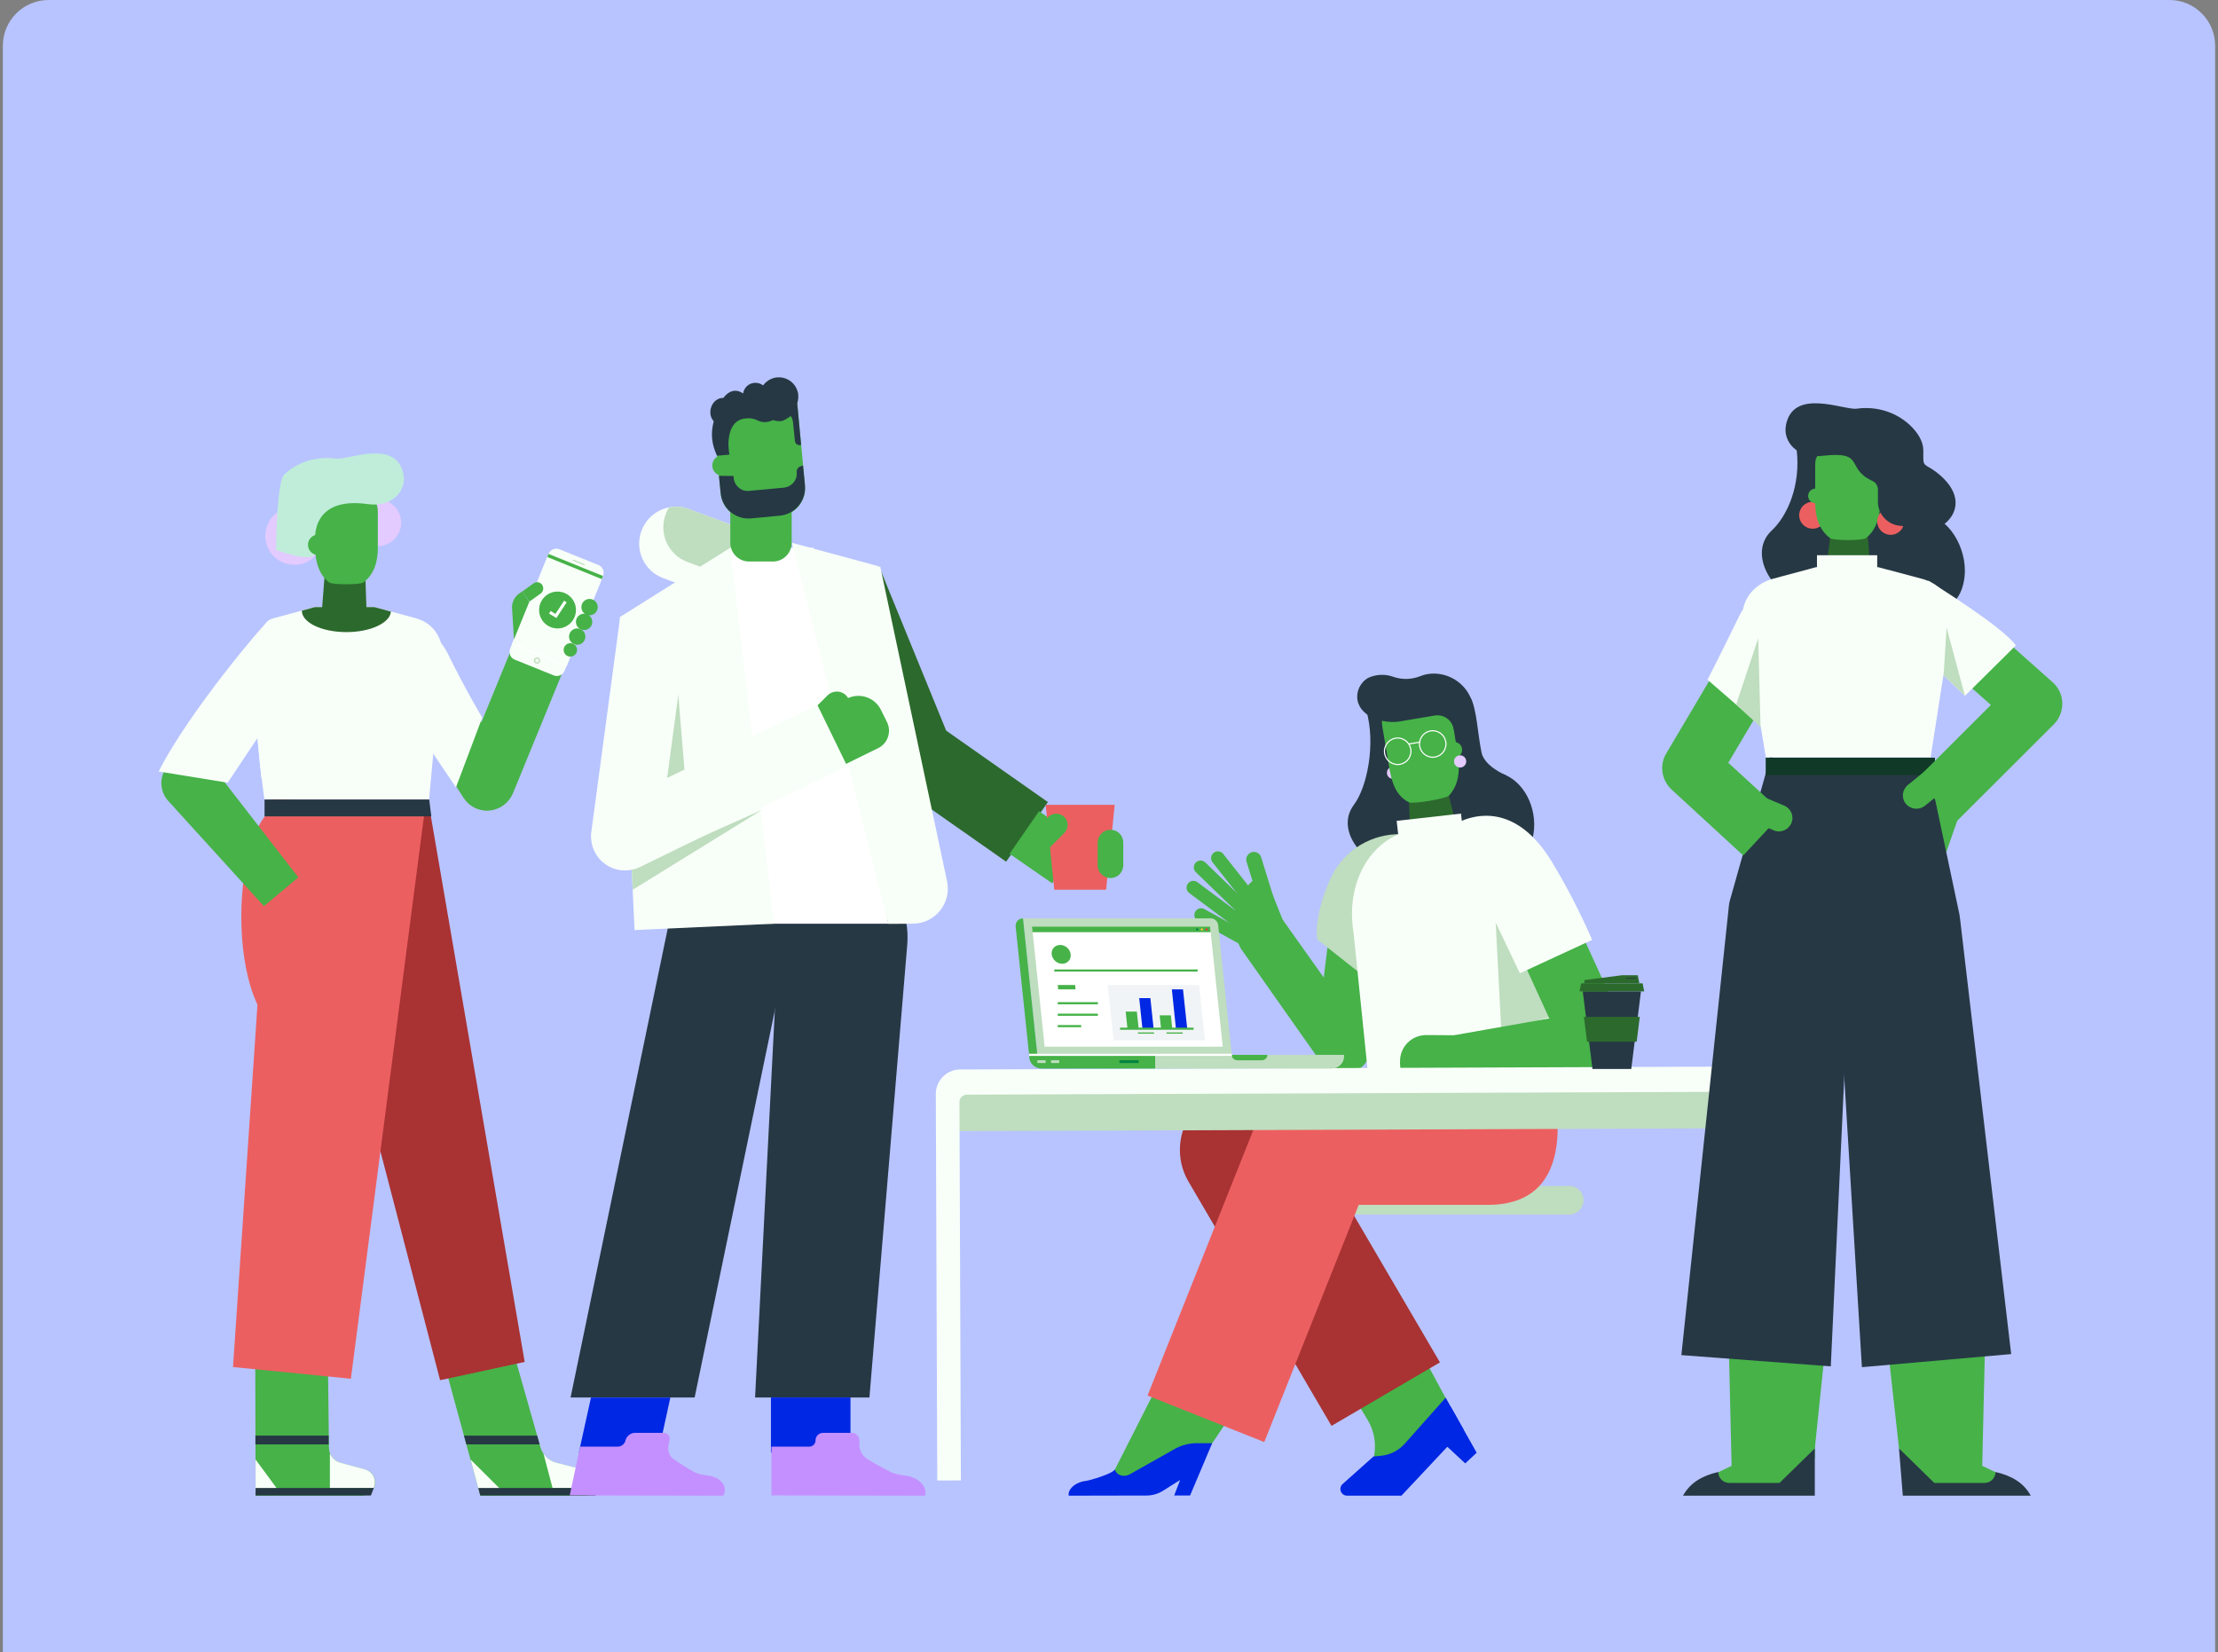
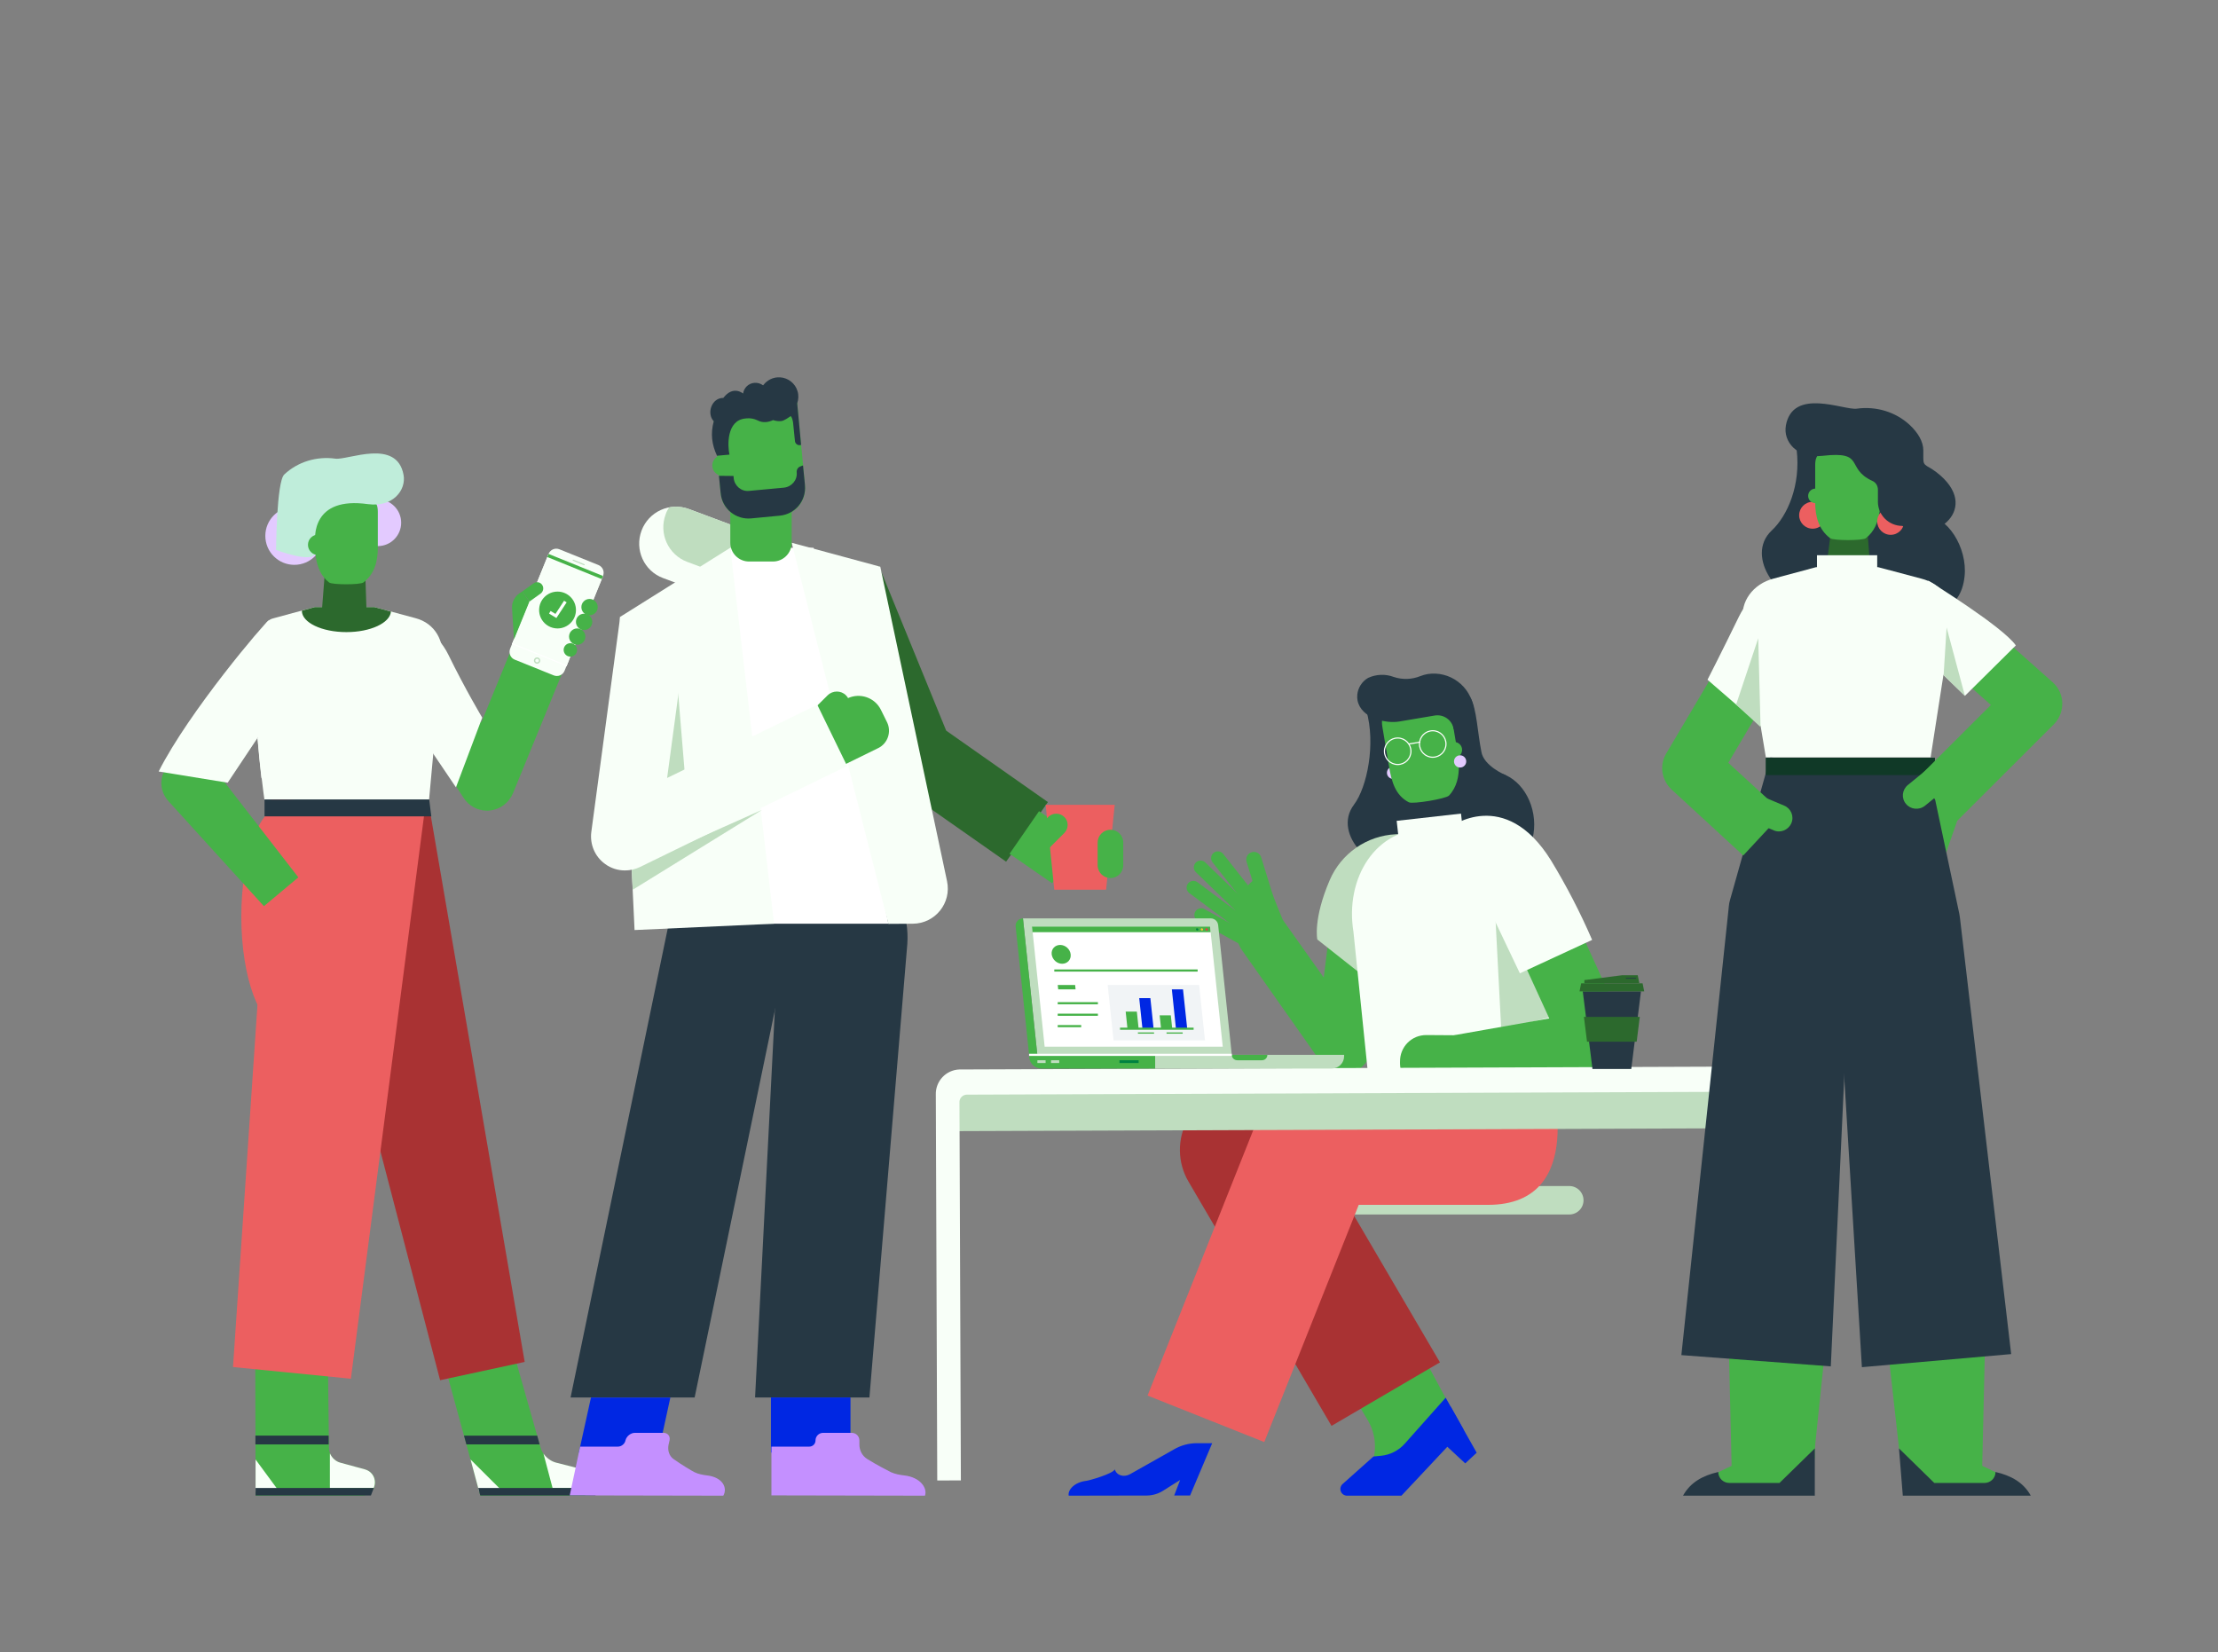
<svg xmlns="http://www.w3.org/2000/svg" width="388" height="289" viewBox="0 0 388 289" fill="none">
  <rect x="0" y="0" width="388" height="289" fill="#808080" stroke="none" />
-   <path d="M0.5 8C0.5 3.582 4.082 0 8.5 0H379.5C383.918 0 387.5 3.582 387.5 8V289H0.5V8Z" fill="#B8C4FF" />
  <g clip-path="url(#clip0_4644_114592)">
    <path d="M217.711 207.471H274.519C275.177 207.471 275.813 207.732 276.279 208.203C276.745 208.669 277.01 209.304 277.01 209.963C277.01 210.621 276.75 211.256 276.279 211.722C275.813 212.189 275.177 212.449 274.519 212.449H217.711C217.131 212.449 216.573 212.216 216.162 211.805C215.75 211.393 215.517 210.836 215.517 210.255V209.665C215.517 209.377 215.572 209.094 215.686 208.824C215.796 208.559 215.96 208.317 216.162 208.111C216.367 207.906 216.61 207.746 216.875 207.636C217.14 207.526 217.428 207.467 217.716 207.467L217.711 207.471Z" fill="#BFDDBF" />
    <path d="M238.427 259.339L245.48 256.99L253.662 245.987L241.252 223.014L228.965 231.155L239.254 248.41C240.036 249.717 240.47 251.198 240.52 252.72C240.571 254.243 240.241 255.751 239.551 257.109L238.422 259.339H238.427Z" fill="#46B248" />
    <path d="M241.563 254.659L240.265 254.783L234.871 259.591C234.693 259.751 234.569 259.957 234.51 260.19C234.455 260.423 234.469 260.666 234.555 260.885C234.642 261.109 234.788 261.301 234.985 261.433C235.182 261.566 235.415 261.639 235.652 261.639H245.155L256.016 250.061L252.894 244.498L245.736 252.543C244.662 253.75 243.172 254.508 241.563 254.659Z" fill="#0027E3" />
    <path d="M232.924 249.425L207.907 206.701C206.938 205.05 206.421 203.172 206.403 201.261C206.385 199.346 206.865 197.463 207.797 195.79C208.729 194.117 210.082 192.723 211.723 191.735C213.364 190.748 215.234 190.204 217.145 190.163L236.452 189.729L236.946 211.701L236.315 211.715L251.893 238.318L232.928 249.425H232.924Z" fill="#A93233" />
-     <path d="M208.423 257.844L206.174 258.543L193.453 260.175L206.603 234.258H224.334L208.427 257.839L208.423 257.844Z" fill="#46B248" />
    <path d="M205.401 253.52L197.704 257.863C196.593 258.489 195.336 258.105 195.016 257.04C194.682 257.799 190.582 258.978 190.029 259.042C187.968 259.275 186.752 260.619 186.953 261.638L200.634 261.611C201.658 261.597 202.654 261.295 203.513 260.738L206.443 258.891L205.406 261.602H208.185L212.052 252.455H209.291C207.924 252.469 206.581 252.839 205.397 253.52H205.401Z" fill="#0027E3" />
    <path d="M221.162 252.258L200.744 244.126L220.051 195.647C220.856 193.626 222.241 191.894 224.033 190.66C225.825 189.426 227.941 188.754 230.112 188.726L262.082 188.292L262.379 210.269L237.75 210.603L221.162 252.258Z" fill="#EC5F60" />
    <path d="M236.264 210.764H260.294C278.112 210.764 271.145 187.996 271.145 187.996L269.5 183.476L241.768 189.276C240.529 189.29 239.304 189.582 238.189 190.126C237.073 190.675 236.095 191.461 235.327 192.435C234.555 193.408 234.015 194.542 233.737 195.749C233.458 196.96 233.458 198.212 233.727 199.424L236.26 210.76L236.264 210.764Z" fill="#EC5F60" />
    <path d="M236.854 140.755C239.14 137.747 240.707 130.109 239.007 124.267L257.245 122.055C258.329 124.011 258.484 128.262 259.133 131.457C259.503 133.994 263.379 135.589 263.379 135.589C263.672 137.308 265.139 140.503 263.421 140.796L257.83 141.742L245.731 151.469C240.602 153.393 232.877 145.997 236.859 140.755H236.854Z" fill="#263844" />
    <path d="M262.95 152.054C266.657 151.428 269.02 147.135 268.234 142.464C267.443 137.792 263.8 134.515 260.093 135.141C256.386 135.767 254.023 140.06 254.809 144.731C255.6 149.403 259.243 152.68 262.95 152.054Z" fill="#263844" />
-     <path d="M246.262 135.439L252.241 134.337L255.852 148.809L246.911 150.312L246.262 135.443V135.439Z" fill="#2C692D" />
    <path d="M243.688 136.249C244.277 136.249 244.757 135.769 244.757 135.179C244.757 134.589 244.277 134.109 243.688 134.109C243.098 134.109 242.618 134.589 242.618 135.179C242.618 135.769 243.098 136.249 243.688 136.249Z" fill="#E3CAFF" />
    <path d="M254.818 130.67L253.89 125.143C253.465 122.615 248.994 123.452 245.625 124.019L245.388 124.06C242.746 124.503 241.402 124.645 241.827 127.173L242.997 134.13C243.431 136.699 244.071 139.112 246.453 140.346C247.143 140.703 252.962 139.725 253.478 139.167C254.877 137.659 255.215 135.812 255.215 133.855C255.215 133.362 254.909 131.195 254.822 130.67H254.818Z" fill="#46B248" />
    <path d="M254.393 132.546C255.152 132.546 255.769 131.929 255.769 131.17C255.769 130.411 255.152 129.794 254.393 129.794C253.634 129.794 253.017 130.411 253.017 131.17C253.017 131.929 253.634 132.546 254.393 132.546Z" fill="#46B248" />
    <path d="M255.422 134.264C256.011 134.264 256.491 133.784 256.491 133.195C256.491 132.605 256.011 132.125 255.422 132.125C254.832 132.125 254.352 132.605 254.352 133.195C254.352 133.784 254.832 134.264 255.422 134.264Z" fill="#E3CAFF" />
    <path d="M250.631 132.463C251.911 132.463 252.948 131.425 252.948 130.146C252.948 128.866 251.911 127.828 250.631 127.828C249.351 127.828 248.313 128.866 248.313 130.146C248.313 131.425 249.351 132.463 250.631 132.463Z" stroke="white" stroke-width="0.197" stroke-miterlimit="10" />
    <path d="M244.502 133.734C245.781 133.734 246.819 132.696 246.819 131.416C246.819 130.136 245.781 129.099 244.502 129.099C243.222 129.099 242.184 130.136 242.184 131.416C242.184 132.696 243.222 133.734 244.502 133.734Z" stroke="white" stroke-width="0.197" stroke-miterlimit="10" />
    <path d="M248.46 129.807L246.458 130.145" stroke="white" stroke-width="0.197" stroke-miterlimit="10" />
    <path d="M237.431 121.561V121.552C237.486 120.944 237.687 120.354 238.016 119.838C238.345 119.321 238.793 118.891 239.323 118.585C240.022 118.261 240.781 118.078 241.554 118.05C242.326 118.023 243.094 118.146 243.816 118.421C245.325 118.923 246.966 118.873 248.442 118.279C248.872 118.11 249.32 117.982 249.777 117.904C251.628 117.63 253.511 118.105 255.011 119.221C256.515 120.336 257.511 122 257.785 123.851C257.954 124.857 258.041 125.876 258.041 126.895L254.293 127.531C254.165 126.776 253.744 126.104 253.123 125.661C252.501 125.218 251.729 125.039 250.974 125.167L244.772 126.214C242.408 126.612 238.08 125.629 237.476 122.521C237.417 122.205 237.403 121.881 237.435 121.561H237.431Z" fill="#263844" />
    <path d="M235.017 187.84C234.29 187.84 233.577 187.68 232.919 187.369C232.265 187.058 231.685 186.606 231.228 186.043L217.048 165.908L224.38 160.885L231.566 170.996L232.229 165.652L241.933 166.854L239.862 183.552C239.716 184.736 239.14 185.824 238.249 186.615C237.357 187.406 236.205 187.84 235.012 187.84H235.017Z" fill="#46B248" />
    <path d="M247.55 145.778L242.07 173.529L230.441 164.346C230.441 164.346 229.664 160.817 232.617 153.942C233.6 151.657 235.204 149.696 237.247 148.279C239.29 146.862 241.695 146.053 244.177 145.934L247.55 145.778Z" fill="#BFDDBF" />
    <path d="M249.991 144.997C240.603 144.673 235.241 153.7 236.758 162.97L239.894 193.545L277.184 191.808L271.795 156.187C271.502 154.244 270.817 152.379 269.779 150.706C268.746 149.033 267.379 147.589 265.77 146.46C264.161 145.331 262.338 144.535 260.413 144.129C258.489 143.722 256.5 143.708 254.572 144.092L249.982 145.002L249.991 144.997Z" fill="#F8FFF8" />
    <path d="M244.908 185.692V186.103C244.926 186.72 245.054 187.333 245.301 187.9C245.548 188.466 245.905 188.983 246.348 189.413C246.791 189.842 247.317 190.181 247.893 190.409C248.469 190.638 249.081 190.747 249.703 190.738L255.728 190.638L256.208 181.107L249.507 181.062C248.899 181.062 248.295 181.176 247.733 181.404C247.171 181.637 246.663 181.976 246.234 182.41C245.804 182.84 245.47 183.356 245.242 183.918C245.013 184.481 244.904 185.084 244.913 185.692H244.908Z" fill="#46B248" />
    <path d="M271.859 177.762L261.392 156.548L262.617 180.116L271.859 177.762Z" fill="#BFDDBF" />
    <path d="M255.417 192.392L253.447 181.253L271.018 178.149L265.268 165.593L275.552 160.885L284.347 180.092C284.708 180.878 284.882 181.738 284.859 182.597C284.836 183.461 284.617 184.306 284.214 185.074C283.812 185.838 283.241 186.5 282.546 187.012C281.847 187.524 281.042 187.867 280.192 188.018L255.417 192.397V192.392Z" fill="#46B248" />
    <path d="M255.577 142.322L244.323 143.588L244.62 146.24L255.874 144.973L255.577 142.322Z" fill="#F8FFF8" />
    <path d="M253.689 144.686L265.876 170.261L278.514 164.414C276.439 159.615 274.03 154.962 271.311 150.491C263.215 137.491 253.689 144.686 253.689 144.686Z" fill="#F8FFF8" />
    <path d="M256.317 255.985L258.319 254.124L253.771 246.057L250.663 250.737L256.313 255.985H256.317Z" fill="#0027E3" />
    <path d="M225.971 164.808L217.067 165.918L216.907 165.608C215.755 163.345 215.549 160.721 216.335 158.308C217.122 155.894 218.831 153.892 221.094 152.74L225.971 164.808Z" fill="#46B248" />
    <path d="M212.315 149.177L212.311 149.18C211.798 149.585 211.71 150.329 212.115 150.842L217.995 158.29C218.401 158.804 219.145 158.891 219.658 158.486L219.662 158.483C220.175 158.078 220.263 157.334 219.857 156.82L213.977 149.372C213.572 148.859 212.828 148.772 212.315 149.177Z" fill="#46B248" />
    <path d="M220.618 149.962C220.401 149.258 219.653 148.863 218.949 149.081C218.245 149.298 217.85 150.046 218.068 150.75L221.217 160.943C221.435 161.647 222.182 162.042 222.887 161.824C223.591 161.607 223.985 160.859 223.768 160.155L220.618 149.962Z" fill="#46B248" />
    <path d="M209.176 150.895L209.173 150.899C208.718 151.368 208.73 152.118 209.199 152.573L216.015 159.175C216.485 159.63 217.234 159.618 217.689 159.149L217.692 159.145C218.147 158.676 218.135 157.926 217.666 157.471L210.85 150.869C210.38 150.414 209.631 150.426 209.176 150.895Z" fill="#46B248" />
    <path d="M207.809 154.563L207.806 154.567C207.415 155.091 207.523 155.832 208.047 156.223L215.655 161.896C216.179 162.287 216.92 162.178 217.311 161.654L217.314 161.651C217.705 161.126 217.597 160.385 217.073 159.994L209.465 154.321C208.941 153.931 208.199 154.039 207.809 154.563Z" fill="#46B248" />
    <path d="M209.08 159.488L209.078 159.492C208.762 160.064 208.97 160.785 209.542 161.101L217.849 165.688C218.421 166.004 219.142 165.796 219.458 165.224L219.46 165.22C219.776 164.648 219.568 163.928 218.996 163.611L210.689 159.024C210.117 158.708 209.396 158.916 209.08 159.488Z" fill="#46B248" />
    <path d="M77.885 239.163L89.879 236.727L94.56 253.232C94.925 254.494 96.045 255.559 97.334 255.893L101.96 257.067C103.053 257.346 104.008 258.242 104.287 259.307C104.625 260.596 103.866 261.634 102.577 261.634H84.028L77.889 239.158L77.885 239.163Z" fill="#46B248" />
    <path d="M81.166 251.13H93.974L94.395 252.67H81.587L81.166 251.13Z" fill="#263844" />
    <path d="M87.972 260.94L82.314 255.309L83.826 260.94H87.972Z" fill="#F8FFF8" />
    <path d="M96.663 260.295H104.314C104.397 259.989 104.369 259.651 104.287 259.285C104.008 258.248 103.053 257.324 101.96 257.045L97.339 255.871C96.416 255.647 95.602 255.03 95.067 254.275L96.663 260.3V260.295Z" fill="#F8FFF8" />
    <path d="M83.658 260.294H104.31L104.168 261.61H84.019L83.654 260.294H83.658Z" fill="#263844" />
    <path d="M44.654 239.164L57.375 239.109L57.544 253.234C57.544 254.495 58.385 255.56 59.592 255.894L63.907 257.069C64.917 257.348 65.616 258.248 65.616 259.309C65.616 260.598 64.579 261.635 63.29 261.635H44.713L44.658 239.16L44.654 239.164Z" fill="#46B248" />
    <path d="M44.681 252.67H57.489V251.13H44.681V252.67Z" fill="#263844" />
    <path d="M48.854 260.94L44.709 255.309V260.94H48.854Z" fill="#F8FFF8" />
    <path d="M57.709 254.271V260.295H65.361C65.502 259.989 65.585 259.651 65.585 259.285C65.585 258.247 64.885 257.324 63.875 257.045L59.56 255.87C58.719 255.646 58.075 255.029 57.741 254.275H57.714L57.709 254.271Z" fill="#F8FFF8" />
    <path d="M44.708 260.294H65.387L64.884 261.61H44.708V260.294Z" fill="#263844" />
    <path d="M56.73 160.342C56.73 149.601 53.48 140.897 49.472 140.897C45.463 140.897 42.213 149.605 42.213 160.342C42.213 171.084 45.463 179.787 49.472 179.787C53.48 179.787 56.73 171.08 56.73 160.342Z" fill="#EC5F60" />
    <path d="M81.08 139.548L74.018 128.619L82.255 123.294L84.216 126.347L91.447 108.694L100.525 112.42L89.738 138.758C89.038 140.44 87.466 141.614 85.647 141.784C85.505 141.811 85.34 141.811 85.199 141.811C83.544 141.811 81.976 140.97 81.08 139.539V139.548Z" fill="#46B248" />
    <path d="M89.234 113.488L95.958 96.9C96.264 96.141 97.106 95.78 97.864 96.087L104.675 98.834C105.434 99.14 105.795 99.981 105.489 100.74L98.765 117.328C98.459 118.087 97.617 118.448 96.859 118.141L90.048 115.394C89.289 115.088 88.955 114.247 89.234 113.488Z" fill="#F8FFF8" />
    <path d="M89.568 112.676L99.099 116.538L105.498 100.75L95.968 96.888L89.568 112.676Z" fill="#F8FFF8" />
    <path d="M94.112 115.144C94.336 115.227 94.45 115.483 94.363 115.707C94.281 115.931 94.025 116.045 93.801 115.958C93.577 115.876 93.463 115.62 93.55 115.396C93.632 115.172 93.888 115.058 94.112 115.144Z" stroke="#BFDDBF" stroke-width="0.238" stroke-miterlimit="10" />
    <path d="M100.273 97.994L102.18 98.78" stroke="#BFDDBF" stroke-width="0.197" stroke-linecap="round" stroke-linejoin="round" />
    <path d="M95.739 97.44L105.27 101.303L105.489 100.759L95.959 96.897L95.739 97.44Z" fill="#46B248" />
    <path d="M89.596 112.612L99.126 116.474L99.547 115.437L90.016 111.574L89.596 112.612Z" fill="#F8FFF8" />
    <path d="M89.568 112.676L99.098 116.538L99.162 116.383L89.632 112.521L89.568 112.676Z" fill="white" />
    <path d="M97.531 109.932C99.309 109.932 100.754 108.488 100.754 106.71C100.754 104.932 99.309 103.487 97.531 103.487C95.753 103.487 94.309 104.932 94.309 106.71C94.309 108.488 95.753 109.932 97.531 109.932Z" fill="#46B248" />
    <path d="M96.183 107.103L97.248 107.748L98.902 105.225" stroke="white" stroke-width="0.53" stroke-miterlimit="10" />
    <path d="M67.769 107.858C72.308 107.858 76.454 110.463 78.446 114.554C81.39 120.579 84.357 125.538 84.357 125.538L79.763 137.729L59.417 107.634L67.769 107.858Z" fill="#F8FFF8" />
    <path d="M94.839 102.309C95.172 102.785 95.063 103.457 94.587 103.822L92.626 105.226L91.365 103.461L93.326 102.058C93.801 101.692 94.505 101.807 94.839 102.309Z" fill="#46B248" />
    <path d="M92.599 105.253L89.911 111.84L89.573 106.405C89.518 105.34 90.021 104.357 90.889 103.772L91.365 103.466L92.599 105.258V105.253Z" fill="#46B248" />
    <path d="M104.561 106.203C104.561 105.412 103.921 104.772 103.13 104.772C102.34 104.772 101.7 105.412 101.7 106.203C101.7 106.994 102.34 107.634 103.13 107.634C103.921 107.634 104.561 106.994 104.561 106.203Z" fill="#46B248" />
    <path d="M103.61 108.782C103.61 107.991 102.971 107.352 102.18 107.352C101.389 107.352 100.749 107.991 100.749 108.782C100.749 109.573 101.389 110.213 102.18 110.213C102.971 110.213 103.61 109.573 103.61 108.782Z" fill="#46B248" />
    <path d="M102.403 111.359C102.403 110.569 101.763 109.929 100.973 109.929C100.182 109.929 99.542 110.569 99.542 111.359C99.542 112.15 100.182 112.79 100.973 112.79C101.763 112.79 102.403 112.15 102.403 111.359Z" fill="#46B248" />
    <path d="M100.95 113.685C100.95 113.036 100.424 112.511 99.775 112.511C99.126 112.511 98.6 113.036 98.6 113.685C98.6 114.335 99.126 114.865 99.775 114.865C100.424 114.865 100.95 114.339 100.95 113.685Z" fill="#46B248" />
    <path d="M76.988 241.436L51.994 145.574L75 140.614L91.784 238.241L76.988 241.436Z" fill="#A93233" />
    <path d="M40.76 239.138L47.484 139.577L74.242 142.21L61.38 241.181L40.755 239.133L40.76 239.138Z" fill="#EC5F60" />
    <path d="M47.822 108.165C41.77 109.339 46.254 139.855 46.254 139.855H75.06L77.3 115.419C77.803 112.224 76.125 109.029 72.679 108.133L65.507 106.199H55.053L47.822 108.16V108.165Z" fill="#F8FFF8" />
    <path d="M46.276 139.859H75.083L75.448 142.803H46.276V139.859Z" fill="#263844" />
    <path d="M45.353 126.269L37.395 139.493L36.947 133.807L52.191 153.476L46.167 158.517L29.437 140.11C28.093 138.624 27.81 136.385 28.902 134.588L28.985 134.419L36.943 121.195L45.349 126.269H45.353Z" fill="#46B248" />
    <path d="M47.035 108.503C46.391 108.809 33.025 124.501 27.755 134.955L39.831 136.916L49.303 122.71L47.031 108.503H47.035Z" fill="#F8FFF8" />
    <path d="M55.048 106.204L52.808 106.821V106.848C52.808 108.896 56.282 110.574 60.597 110.574C64.802 110.574 68.217 108.978 68.386 106.985L65.502 106.199H55.048V106.204Z" fill="#2C692D" />
    <path d="M70.178 91.439C70.178 89.181 68.345 87.348 66.087 87.348C63.829 87.348 61.996 89.181 61.996 91.439C61.996 93.697 63.829 95.53 66.087 95.53C68.345 95.53 70.178 93.697 70.178 91.439Z" fill="#E3CAFF" />
    <path d="M56.561 93.734C56.561 90.932 54.289 88.66 51.487 88.66C48.685 88.66 46.413 90.932 46.413 93.734C46.413 96.536 48.685 98.808 51.487 98.808C54.289 98.808 56.561 96.536 56.561 93.734Z" fill="#E3CAFF" />
    <path d="M64.213 109.676H56.086L57.123 96.338L63.765 96.42L64.213 109.676Z" fill="#2C692D" />
    <path d="M55.245 97.463C55.524 99.173 56.114 100.768 57.572 101.892C58.102 102.313 63.007 102.313 63.569 101.892C65.502 100.434 66.092 98.194 66.092 95.868V89.537C66.092 87.238 64.885 87.325 62.476 87.325H62.252C59.172 87.352 55.108 87.27 55.108 89.564V94.579C55.108 95.054 55.163 97.015 55.25 97.463H55.245Z" fill="#46B248" />
    <path d="M55.971 94.968C55.971 94.287 55.418 93.733 54.737 93.733C54.056 93.733 53.503 94.287 53.503 94.968C53.503 95.649 54.056 96.202 54.737 96.202C55.418 96.202 55.971 95.649 55.971 94.968Z" fill="#46B248" />
    <path d="M64.377 88.189C54.627 86.817 54.934 93.82 55.158 95.557C55.212 95.95 55.212 96.371 55.13 96.764C54.71 98.642 48.292 96.201 48.292 96.201C48.292 96.201 48.374 84.262 49.723 83.005C52.104 80.765 55.409 79.782 58.663 80.231C60.821 80.537 69.424 76.587 70.598 83.087C71.074 85.693 68.779 88.774 64.377 88.189Z" fill="#BFEDDA" />
    <path d="M57.457 95.305C57.457 94.314 56.653 93.514 55.665 93.514C54.678 93.514 53.873 94.318 53.873 95.305C53.873 96.297 54.678 97.097 55.665 97.097C56.653 97.097 57.457 96.293 57.457 95.305Z" fill="#46B248" />
    <path d="M49.302 122.71L45.741 136.19C45.49 134.06 45.266 131.678 45.042 129.155L49.302 122.71Z" fill="#F8FFF8" />
    <path d="M132.087 244.465L136.791 152.287H155.294L157.589 157.955C158.494 160.222 158.891 162.659 158.722 165.095L152.09 244.465H132.083H132.087Z" fill="#263844" />
    <path d="M99.811 244.465H121.514L140.612 152.287H118.909L99.811 244.465Z" fill="#263844" />
    <path d="M136.224 94.913L131.689 106.985L115.992 101.12C112.651 99.872 110.978 96.16 112.226 92.819C113.474 89.478 117.185 87.805 120.527 89.053L136.224 94.917V94.913Z" fill="#F8FFF8" />
    <path d="M136.223 94.913L120.526 89.048C119.365 88.623 118.172 88.536 117.039 88.765C116.81 89.135 116.586 89.528 116.444 89.985C115.197 93.327 116.897 97.043 120.211 98.286L133.161 103.131L136.218 94.913H136.223Z" fill="#BFDDBF" />
    <path d="M176.004 150.733L156.651 137.162C155.659 136.453 154.864 135.489 154.411 134.355L141.941 103.839L153.757 99.022L165.518 127.809L183.313 140.307L176.004 150.733Z" fill="#2C692D" />
    <path d="M128.658 161.585H155.408L142.317 95.817H127.753L128.658 161.585Z" fill="white" />
    <path d="M155.408 161.611L159.686 161.584C163.599 161.556 166.488 157.959 165.665 154.133L153.991 99.135L138.491 94.943L155.408 161.616V161.611Z" fill="#F8FFF8" />
    <path d="M138.491 86.748V94.939C138.491 96.754 137.019 98.226 135.204 98.226H131.04C129.225 98.226 127.753 96.754 127.753 94.939V86.748H138.495H138.491Z" fill="#46B248" />
    <path d="M136.535 68.218L136.763 68.191C138.121 68.049 139.341 69.069 139.455 70.431L140.786 84.596L140.813 84.966C141.069 87.659 139.085 90.04 136.42 90.291L131.406 90.744C128.714 91 126.332 89.016 126.081 86.351L126.026 85.871L124.865 73.516C124.636 71.222 126.337 69.151 128.636 68.954L132.064 68.643C132.887 68.557 134.953 68.415 136.539 68.218H136.535Z" fill="#46B248" />
    <path d="M126.419 83.238C127.42 83.238 128.233 82.424 128.233 81.423C128.233 80.422 127.42 79.608 126.419 79.608C125.418 79.608 124.604 80.422 124.604 81.423C124.604 82.424 125.418 83.238 126.419 83.238Z" fill="#46B248" />
    <path d="M139.51 68.418C139.112 67.056 137.865 66.096 136.48 66.009C135.232 65.922 134.158 66.521 133.504 67.399H133.476C133.051 67.088 132.512 66.919 131.945 66.974C130.926 67.061 130.131 67.851 129.989 68.843C129.989 68.843 128.261 67.34 126.533 69.607C124.495 69.579 123.557 72.326 124.86 73.689C124.266 75.841 124.522 77.798 125.427 79.722L127.607 79.526C127.269 78.022 127.068 73.519 130.386 73.209L130.615 73.181C131.269 73.126 131.89 73.236 132.485 73.519C132.512 73.547 132.571 73.547 132.599 73.574C133.449 73.999 134.386 73.885 135.236 73.487C135.689 73.629 136.141 73.716 136.653 73.657C137.193 73.602 137.901 73.062 138.326 72.779C138.582 73.09 138.665 73.515 138.724 73.826C138.724 73.826 138.893 75.581 139.062 77.167C139.117 77.679 139.656 78.017 140.136 77.821L139.455 70.567C139.684 69.885 139.739 69.15 139.51 68.414V68.418Z" fill="#263844" />
    <path d="M139.369 82.612C139.511 83.974 138.491 85.163 137.129 85.304L131.036 85.871C129.678 86.013 128.485 84.993 128.344 83.631L128.316 83.261L125.766 83.234L126.022 85.812L126.076 86.292C126.332 88.984 128.714 90.94 131.402 90.684L136.416 90.204C139.108 89.948 141.065 87.567 140.809 84.879L140.781 84.509L140.47 81.419L140.018 81.588C139.593 81.73 139.337 82.155 139.364 82.607L139.369 82.612Z" fill="#263844" />
    <path d="M181.764 141.898L176.604 149.354L184.059 154.51L189.219 147.055L181.764 141.898Z" fill="#46B248" />
    <path d="M153.621 130.867L147.5 133.87L143.025 124.719L148.241 122.168C150.421 121.121 153.031 121.999 154.105 124.179L155.184 126.36C155.98 128.033 155.298 130.044 153.625 130.867H153.621Z" fill="#46B248" />
    <path d="M144.78 121.629L141.183 125.199L144.415 128.458L147.985 124.888C148.89 123.983 148.89 122.539 147.985 121.629C147.135 120.751 145.663 120.751 144.785 121.629H144.78Z" fill="#46B248" />
    <path d="M135.401 161.585L111.005 162.691L108.427 107.944L127.753 95.817L135.405 161.585H135.401Z" fill="#F8FFF8" />
    <path d="M110.494 151.84L133.303 141.67L110.69 155.639L110.494 151.84Z" fill="#BFDDBF" />
    <path d="M118.401 118.484L119.791 135.287L109.081 142.683L118.401 118.484Z" fill="#BFDDBF" />
    <path d="M109.332 152.266C108.112 152.266 106.869 151.895 105.849 151.132C104.062 149.857 103.157 147.676 103.44 145.524L108.455 108.179L120.243 109.765L116.701 136.089L142.97 123.281L148.186 133.991L111.942 151.672C111.12 152.069 110.215 152.266 109.337 152.266H109.332Z" fill="#F8FFF8" />
    <path d="M194.993 140.786H182.921L184.425 155.633H193.494L194.997 140.786H194.993Z" fill="#EC5F60" />
    <path d="M183.373 142.911L180.283 146.001L183.09 148.808L186.18 145.718C186.943 144.955 186.975 143.679 186.18 142.911C185.416 142.148 184.141 142.148 183.373 142.911Z" fill="#46B248" />
    <path d="M194.252 153.595C193.032 153.595 192.012 152.603 192.012 151.355V147.387C192.012 146.167 193.004 145.147 194.252 145.147C195.5 145.147 196.492 146.139 196.492 147.387V151.355C196.492 152.603 195.5 153.595 194.252 153.595Z" fill="#46B248" />
    <path d="M134.862 254.092H148.776V244.456H134.862V254.092Z" fill="#0027E3" />
    <path d="M158.183 258.096C157.447 258.009 156.597 257.868 155.861 257.529C155.381 257.301 153.425 256.282 151.724 255.235C150.847 254.695 150.335 253.731 150.335 252.712V251.976C150.335 251.24 149.74 250.646 149.004 250.646H143.99C143.254 250.646 142.66 251.24 142.66 251.976C142.66 252.57 142.18 253.054 141.581 253.054H134.949V261.584L161.812 261.639C162.265 260.249 160.935 258.407 158.188 258.096H158.183Z" fill="#C490FF" />
    <path d="M101.255 254.102H115.169L117.267 244.467H103.381L101.255 254.102Z" fill="#0027E3" />
    <path d="M123.699 258.096C122.991 258.009 122.168 257.868 121.487 257.529C121.034 257.301 119.307 256.282 117.83 255.235C117.067 254.695 116.751 253.731 116.952 252.712L117.122 251.976C117.291 251.24 116.811 250.646 116.075 250.646H111.06C110.325 250.646 109.589 251.24 109.415 251.976C109.301 252.57 108.706 253.054 108.112 253.054H101.48L99.665 261.584L126.529 261.639C127.324 260.249 126.387 258.407 123.695 258.096H123.699Z" fill="#C490FF" />
    <path d="M312.623 189.852L165.963 190.391L165.99 197.874L312.65 197.334L312.623 189.852Z" fill="#BFDDBF" />
    <path d="M309.551 186.556L167.823 187.082C166.69 187.123 165.62 187.612 164.848 188.444C164.075 189.276 163.664 190.378 163.705 191.507L163.956 258.979L168.089 258.965L167.842 192.823C167.828 192.48 167.956 192.147 168.189 191.9C168.422 191.648 168.747 191.502 169.085 191.488L308.321 190.967C308.664 190.976 308.989 191.123 309.222 191.374C309.455 191.626 309.583 191.955 309.574 192.297L309.821 258.983L313.953 258.97L313.701 190.954C313.733 189.82 313.318 188.723 312.54 187.896C311.763 187.073 310.689 186.588 309.56 186.552L309.551 186.556Z" fill="#F8FFF8" />
    <path d="M278.574 187L276.878 173.424H287.057L285.362 187H278.574Z" fill="#263844" />
    <path d="M276.311 173.423L276.594 172.011H287.341L287.624 173.423H276.311Z" fill="#2C692D" />
    <path d="M277.156 172.011V171.444L283.766 170.594H286.49L286.774 172.006H277.161L277.156 172.011Z" fill="#2C692D" />
    <path d="M277.079 177.875L277.623 182.227H286.307L286.851 177.875H277.079Z" fill="#2C692D" />
    <path d="M286.185 171.132H284.425" stroke="#263844" stroke-width="0.142" stroke-miterlimit="10" />
    <path d="M317.468 255.113H303.787L302.389 233.767H317.468V255.113Z" fill="#46B248" />
    <path d="M317.468 253.377L312.81 260.106L300.583 259.438V257.523L302.914 256.421L302.389 233.768H319.507L317.468 253.377Z" fill="#46B248" />
    <path d="M317.468 253.371V261.64H294.412C295.724 259.263 297.936 258.102 300.583 257.494C300.583 258.568 301.456 259.409 302.503 259.409H311.293L317.464 253.376L317.468 253.371Z" fill="#263844" />
    <path d="M332.196 253.377L336.854 260.106L349.081 259.438V257.523L346.755 256.421L347.28 233.768H330.016L332.201 253.377H332.196Z" fill="#46B248" />
    <path d="M332.195 253.371L332.863 261.64H355.251C353.939 259.263 351.727 258.102 349.08 257.494C349.08 258.568 348.207 259.409 347.161 259.409H338.371L332.2 253.376L332.195 253.371Z" fill="#263844" />
    <path d="M339.999 150.41L337.7 149.77V138.256L342.385 143.563L339.999 150.41Z" fill="#46B248" />
    <path d="M329.289 137.328L323.612 162.651L323.904 160.823L320.266 239.018L294.125 237.048L302.361 159.2L302.421 158.592C302.448 158.185 302.535 157.751 302.654 157.372L309.698 132.4L329.289 137.332V137.328Z" fill="#263844" />
    <path d="M336.972 132.568L342.736 159.802C342.764 159.916 342.764 160.035 342.796 160.149L342.882 160.757L351.819 236.869L325.705 239.159L321.047 162.7L321.166 163.655L317.061 136.129L336.972 132.563V132.568Z" fill="#263844" />
    <path d="M343.669 100.81C343.029 107.077 337.932 107.744 333.946 106.524C330.075 105.335 328.648 101.825 328.648 97.766C328.648 93.707 332.547 90.137 336.625 90.137C340.702 90.137 344.194 95.85 343.669 100.81Z" fill="#263844" />
    <path d="M334.468 96.746C334.468 100.805 329.257 102.867 325.267 101.646C321.395 100.458 319.443 97.761 319.443 93.697C319.443 89.634 323.342 86.068 327.42 86.068C331.497 86.068 334.464 92.71 334.464 96.742L334.468 96.746Z" fill="#263844" />
    <path d="M309.93 92.803C312.723 90.193 315.022 84.827 314.296 78.706L332.753 78.734C333.512 80.882 333.713 83.981 333.832 87.29C334.006 88.653 335.171 89.667 336.538 89.667C338.316 89.667 339.742 91.089 339.742 92.858V94.133C339.742 95.902 338.316 97.324 336.538 97.324H330.774L317.006 105.012C311.535 106.054 305.044 97.356 309.93 92.803Z" fill="#263844" />
    <path d="M320.727 89.41L326.405 89.323L327.451 103.128L319.009 103.1L320.727 89.41Z" fill="#2C692D" />
    <path d="M317.089 92.482C318.392 92.482 319.448 91.431 319.448 90.133C319.448 88.835 318.392 87.783 317.089 87.783C315.786 87.783 314.73 88.835 314.73 90.133C314.73 91.431 315.786 92.482 317.089 92.482Z" fill="#EC5F60" />
    <path d="M328.95 86.585V81.393C328.95 79.016 324.727 79.103 321.527 79.071H321.294C318.789 79.071 317.537 78.984 317.537 81.361V87.915C317.537 90.324 318.149 92.642 320.156 94.15C320.736 94.585 325.833 94.585 326.386 94.15C327.899 92.989 328.512 91.335 328.804 89.566C328.891 89.099 328.95 87.07 328.95 86.576V86.585Z" fill="#46B248" />
    <path d="M330.742 93.556C332.045 93.556 333.101 92.505 333.101 91.207C333.101 89.909 332.045 88.857 330.742 88.857C329.44 88.857 328.384 89.909 328.384 91.207C328.384 92.505 329.44 93.556 330.742 93.556Z" fill="#EC5F60" />
    <path d="M317.583 88.02C318.291 88.02 318.862 87.449 318.862 86.745C318.862 86.041 318.291 85.47 317.583 85.47C316.874 85.47 316.303 86.041 316.303 86.745C316.303 87.449 316.874 88.02 317.583 88.02Z" fill="#46B248" />
    <path d="M328.85 88.021C329.558 88.021 330.13 87.45 330.13 86.746C330.13 86.042 329.558 85.471 328.85 85.471C328.141 85.471 327.57 86.042 327.57 86.746C327.57 87.45 328.141 88.021 328.85 88.021Z" fill="#46B248" />
    <path d="M328.557 99.211H317.696L310.246 101.213C306.666 102.141 304.367 105.272 304.92 108.581L308.906 132.483H337.726L341.452 108.527C341.945 105.249 339.678 102.118 336.094 101.218L328.557 99.216V99.211Z" fill="#F8FFF8" />
    <path d="M338.486 132.542H308.88V135.586H338.486V132.542Z" fill="#103927" />
    <path d="M312.403 74.445C313.624 67.717 322.565 71.803 324.804 71.488C328.182 71.021 331.615 72.041 334.093 74.358C335.491 75.665 336.451 77.229 336.451 78.797V80.191C336.424 81.786 337.21 81.206 339.45 83.18C346.613 89.502 337.471 95.567 332.785 91.998C330.427 91.998 328.507 90.114 328.507 87.765V85.648C328.507 84.981 328.127 84.373 327.515 84.113C322.743 81.909 326.436 78.865 318.839 79.734C314.268 80.255 311.91 77.183 312.408 74.454L312.403 74.445Z" fill="#263844" />
    <path d="M304.953 149.65L292.405 138.104C290.659 136.481 290.253 133.839 291.473 131.81L299.276 118.641L308.038 123.801L302.334 133.432L311.882 142.19L304.953 149.646V149.65Z" fill="#46B248" />
    <path d="M342.33 143.622L335.112 136.459L348.272 123.318L339.802 115.808L346.585 108.238L359.073 119.346C360.12 120.274 360.733 121.581 360.76 122.971C360.787 124.365 360.266 125.727 359.274 126.714L342.33 143.622Z" fill="#46B248" />
    <path d="M318.46 100.952L309.117 127.925L298.695 118.907C298.695 118.907 301.168 114.093 304.199 107.854C306.265 103.621 310.575 100.92 315.293 100.92L318.465 100.947L318.46 100.952Z" fill="#F8FFF8" />
    <path d="M327.396 105.857L343.729 121.722L352.637 112.905C350.338 109.6 337.384 101.624 337.352 101.592L327.396 105.857Z" fill="#F8FFF8" />
    <path d="M339.999 118.125L340.524 109.77L343.728 121.718L340.003 118.121L339.999 118.125Z" fill="#BFDDBF" />
    <path d="M307.979 127.176L307.572 111.657L303.701 123.258L307.979 127.176Z" fill="#BFDDBF" />
    <path d="M310.278 145.245L305.506 143.243L307.339 138.924L312.111 140.926C313.304 141.42 313.885 142.809 313.364 144.002C312.838 145.191 311.471 145.771 310.278 145.25V145.245Z" fill="#46B248" />
    <path d="M333.741 137.324L337.759 134.047L340.757 137.672L336.739 140.949C335.72 141.763 334.235 141.616 333.421 140.629C332.575 139.642 332.722 138.165 333.741 137.324Z" fill="#46B248" />
    <path d="M328.384 97.126H317.848V99.59H328.384V97.126Z" fill="#F8FFF8" />
    <path d="M202.073 184.523H235.131V184.757C235.131 185.954 234.161 186.919 232.959 186.919H202.073V184.523Z" fill="#BFDDBF" />
    <path d="M215.48 184.523H221.706C221.706 185.04 221.29 185.47 220.755 185.47H216.449C215.914 185.47 215.48 185.054 215.48 184.523Z" fill="#46B248" />
    <path d="M180.037 184.775V184.542H202.074V186.919H182.19C180.988 186.919 180.019 185.936 180.037 184.775Z" fill="#46B248" />
    <path d="M195.83 185.953H199.185V185.469H195.83V185.953Z" fill="#008241" />
    <path d="M181.473 185.953H182.908V185.469H181.473V185.953Z" fill="#BFDDBF" />
    <path d="M183.858 185.953H185.294V185.469H183.858V185.953Z" fill="#BFDDBF" />
    <path d="M213.094 161.801L215.48 184.523H181.472L178.949 160.653H211.805C212.454 160.653 213.026 161.152 213.09 161.801H213.094Z" fill="#BFDDBF" />
    <path d="M180.54 162.085H211.677L213.899 183.093H182.743L180.54 162.085Z" fill="white" />
    <path d="M193.759 172.301H209.771L210.791 182H194.797L193.764 172.301H193.759Z" fill="#F1F4F6" />
    <path d="M209.506 169.772H184.43" stroke="#46B248" stroke-width="0.375" stroke-miterlimit="10" />
    <path d="M185.033 172.301H188.073L188.155 173.064H185.115L185.033 172.301Z" fill="#46B248" />
    <path d="M192.058 175.492H185.028" stroke="#46B248" stroke-width="0.375" stroke-miterlimit="10" />
    <path d="M192.058 177.506H185.028" stroke="#46B248" stroke-width="0.375" stroke-miterlimit="10" />
    <path d="M189.138 179.5H185.028" stroke="#46B248" stroke-width="0.375" stroke-miterlimit="10" />
    <path d="M183.972 166.943C183.872 166.029 184.539 165.298 185.458 165.298C186.377 165.298 187.195 166.029 187.296 166.943C187.396 167.858 186.729 168.589 185.81 168.589C184.891 168.589 184.091 167.858 183.972 166.943Z" fill="#46B248" />
    <path d="M204.044 180.602H206.883L206.901 180.816H204.081L204.049 180.602H204.044Z" fill="#46B248" />
    <path d="M199.052 180.602H201.872L201.89 180.816H199.07L199.052 180.602Z" fill="#46B248" />
    <path d="M199.286 174.595H201.237L201.804 179.952H199.852L199.286 174.595Z" fill="#0027E3" />
    <path d="M196.918 176.958H198.87L199.185 179.952H197.233L196.918 176.958Z" fill="#46B248" />
    <path d="M204.995 173.064H206.946L207.682 179.953H205.712L204.995 173.064Z" fill="#0027E3" />
    <path d="M202.86 177.607H204.812L205.063 179.952H203.111L202.86 177.607Z" fill="#46B248" />
    <path d="M195.93 179.952H208.802" stroke="#46B248" stroke-width="0.375" stroke-miterlimit="10" />
    <path d="M180.521 162.085H211.677L211.778 163.068H180.622L180.521 162.085Z" fill="#46B248" />
    <path d="M211.055 162.385C211.174 162.385 211.27 162.467 211.289 162.586C211.307 162.687 211.22 162.787 211.106 162.787C210.991 162.787 210.891 162.705 210.873 162.586C210.873 162.472 210.955 162.371 211.055 162.385Z" fill="#EE3149" />
    <path d="M210.224 162.385C210.343 162.385 210.439 162.467 210.457 162.586C210.475 162.687 210.388 162.787 210.274 162.787C210.16 162.787 210.059 162.705 210.041 162.586C210.041 162.472 210.123 162.371 210.224 162.385Z" fill="#F8C034" />
    <path d="M209.405 162.385C209.524 162.385 209.62 162.467 209.639 162.586C209.657 162.687 209.57 162.787 209.456 162.787C209.342 162.787 209.241 162.705 209.223 162.586C209.204 162.472 209.291 162.371 209.405 162.385Z" fill="#008241" />
    <path d="M177.669 162.084C177.587 161.321 178.186 160.653 178.954 160.653L181.459 184.523H180.023L177.669 162.084Z" fill="#46B248" />
    <path d="M180.019 184.523H215.481" stroke="white" stroke-width="0.375" stroke-miterlimit="10" />
  </g>
  <defs>
    <clipPath id="clip0_4644_114592">
      <rect width="333" height="195.638" fill="white" transform="translate(27.755 66)" />
    </clipPath>
  </defs>
</svg>